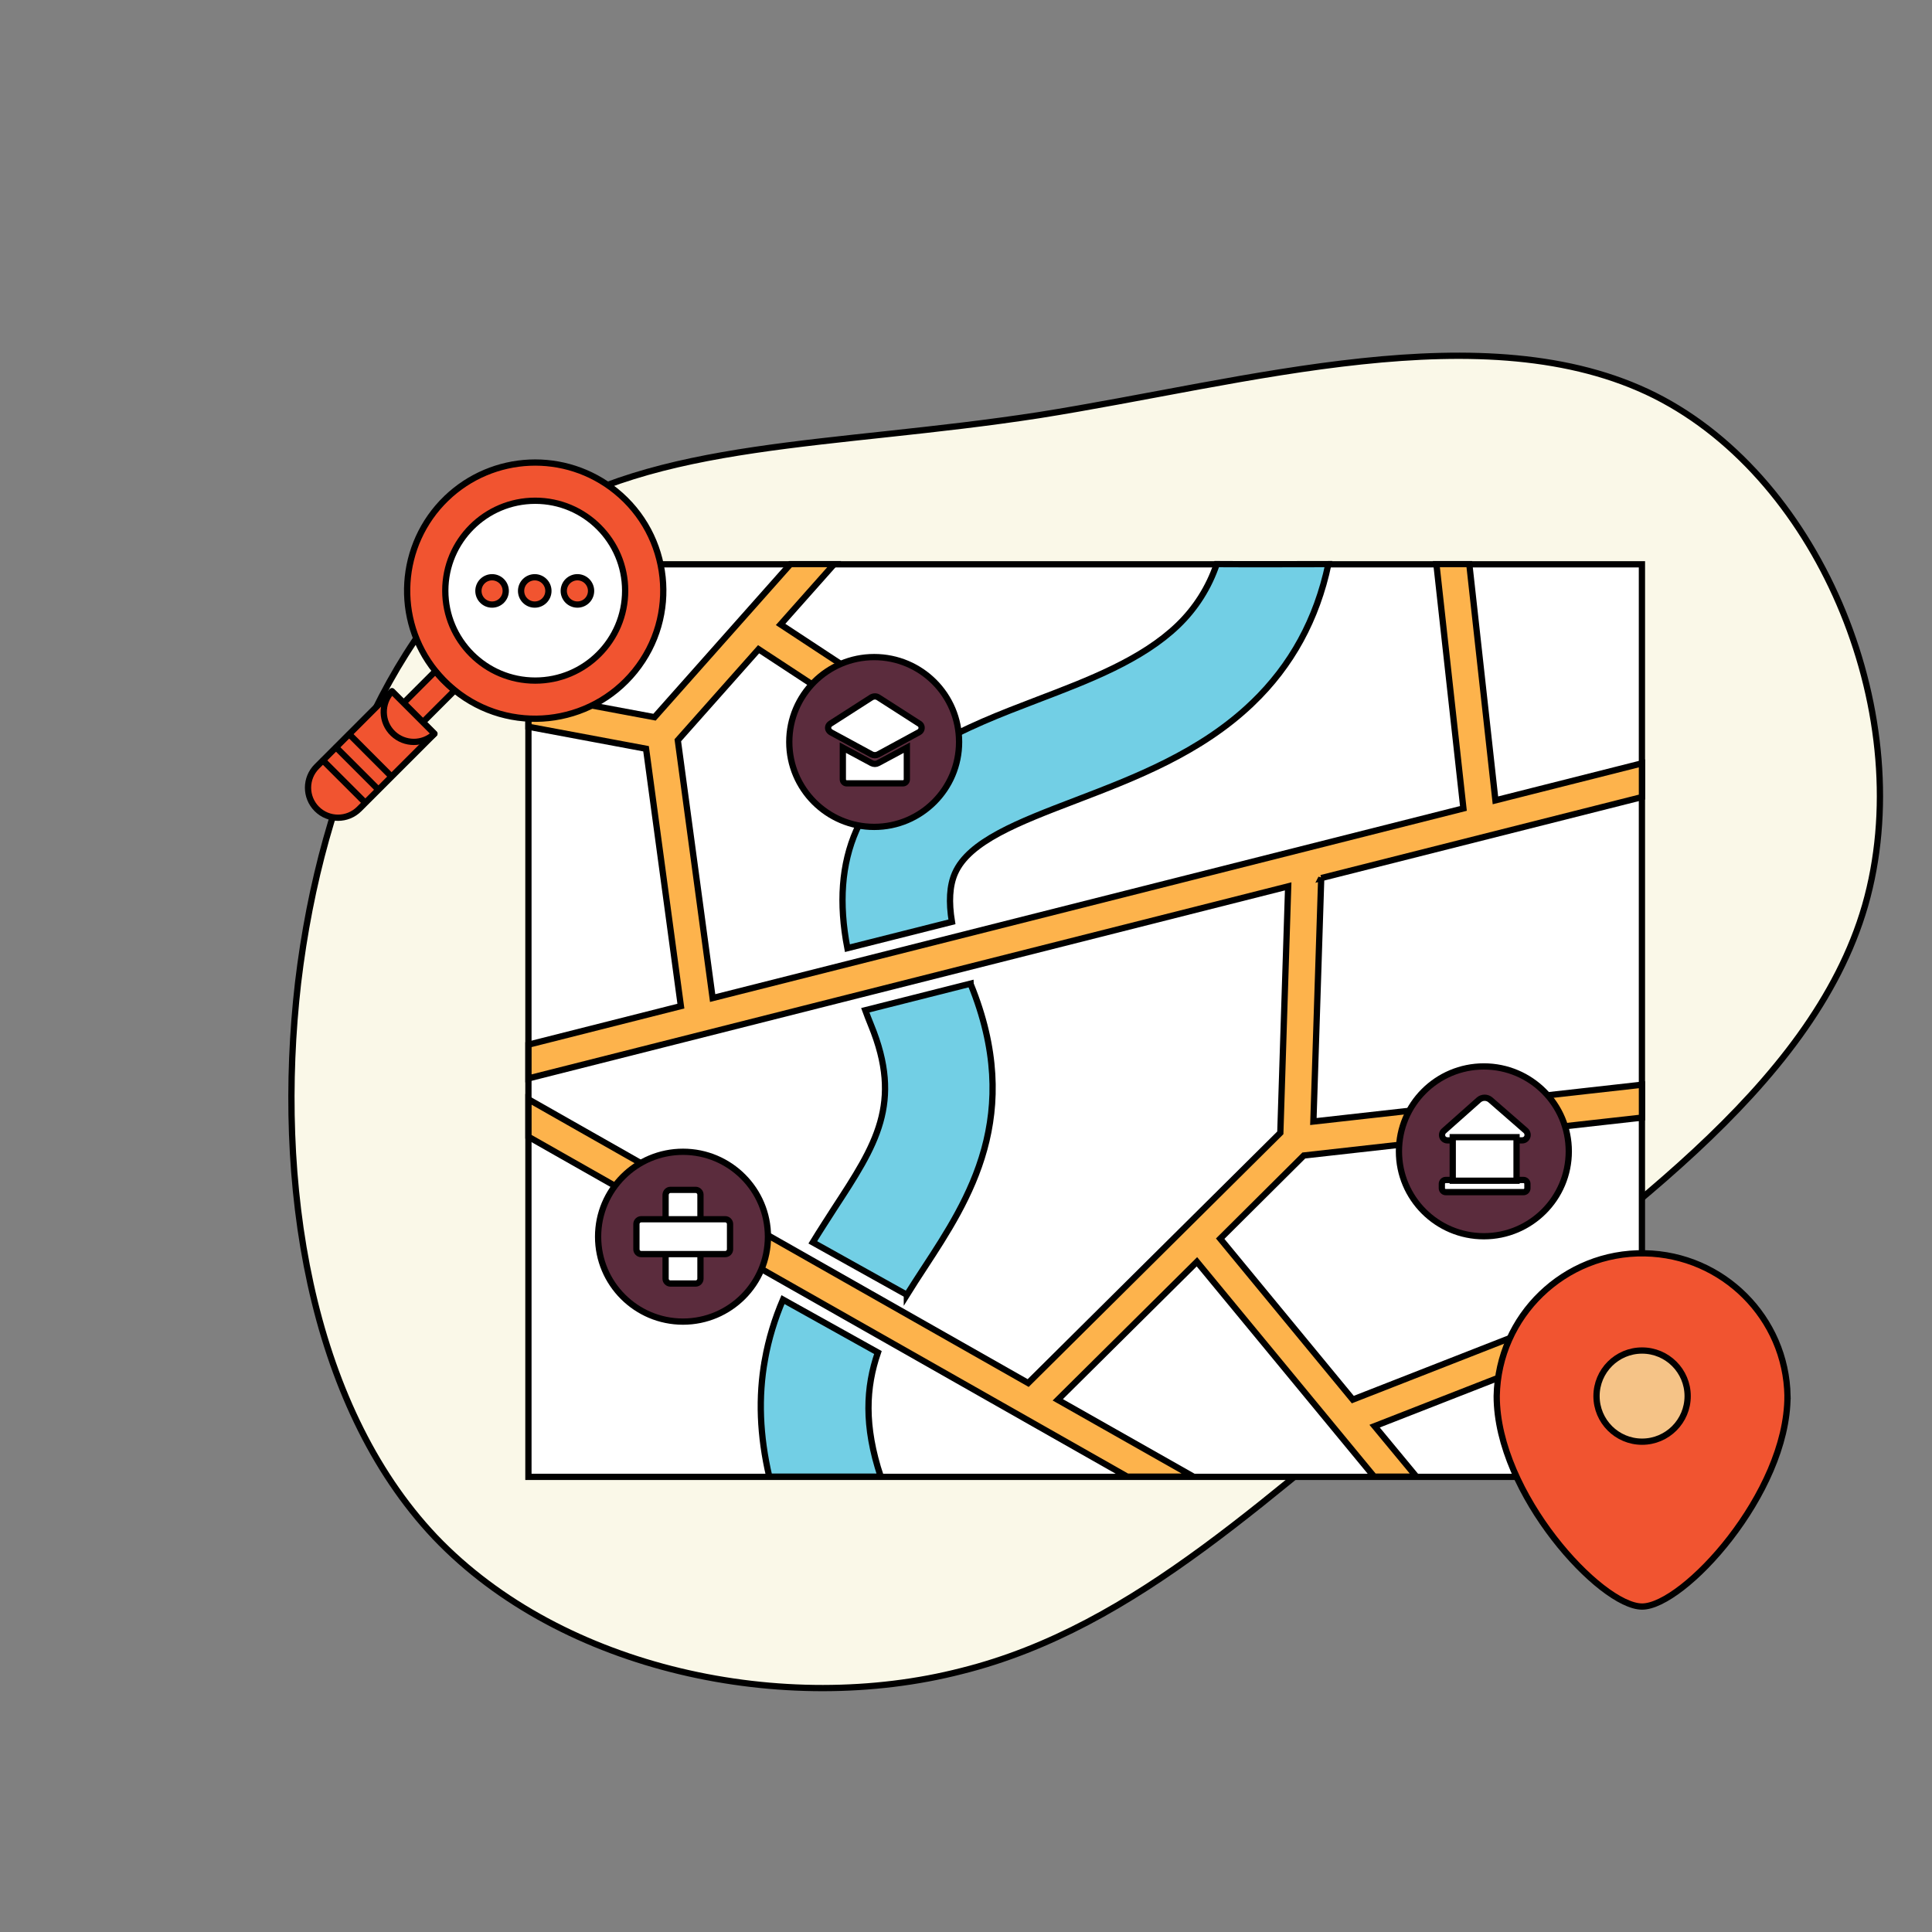
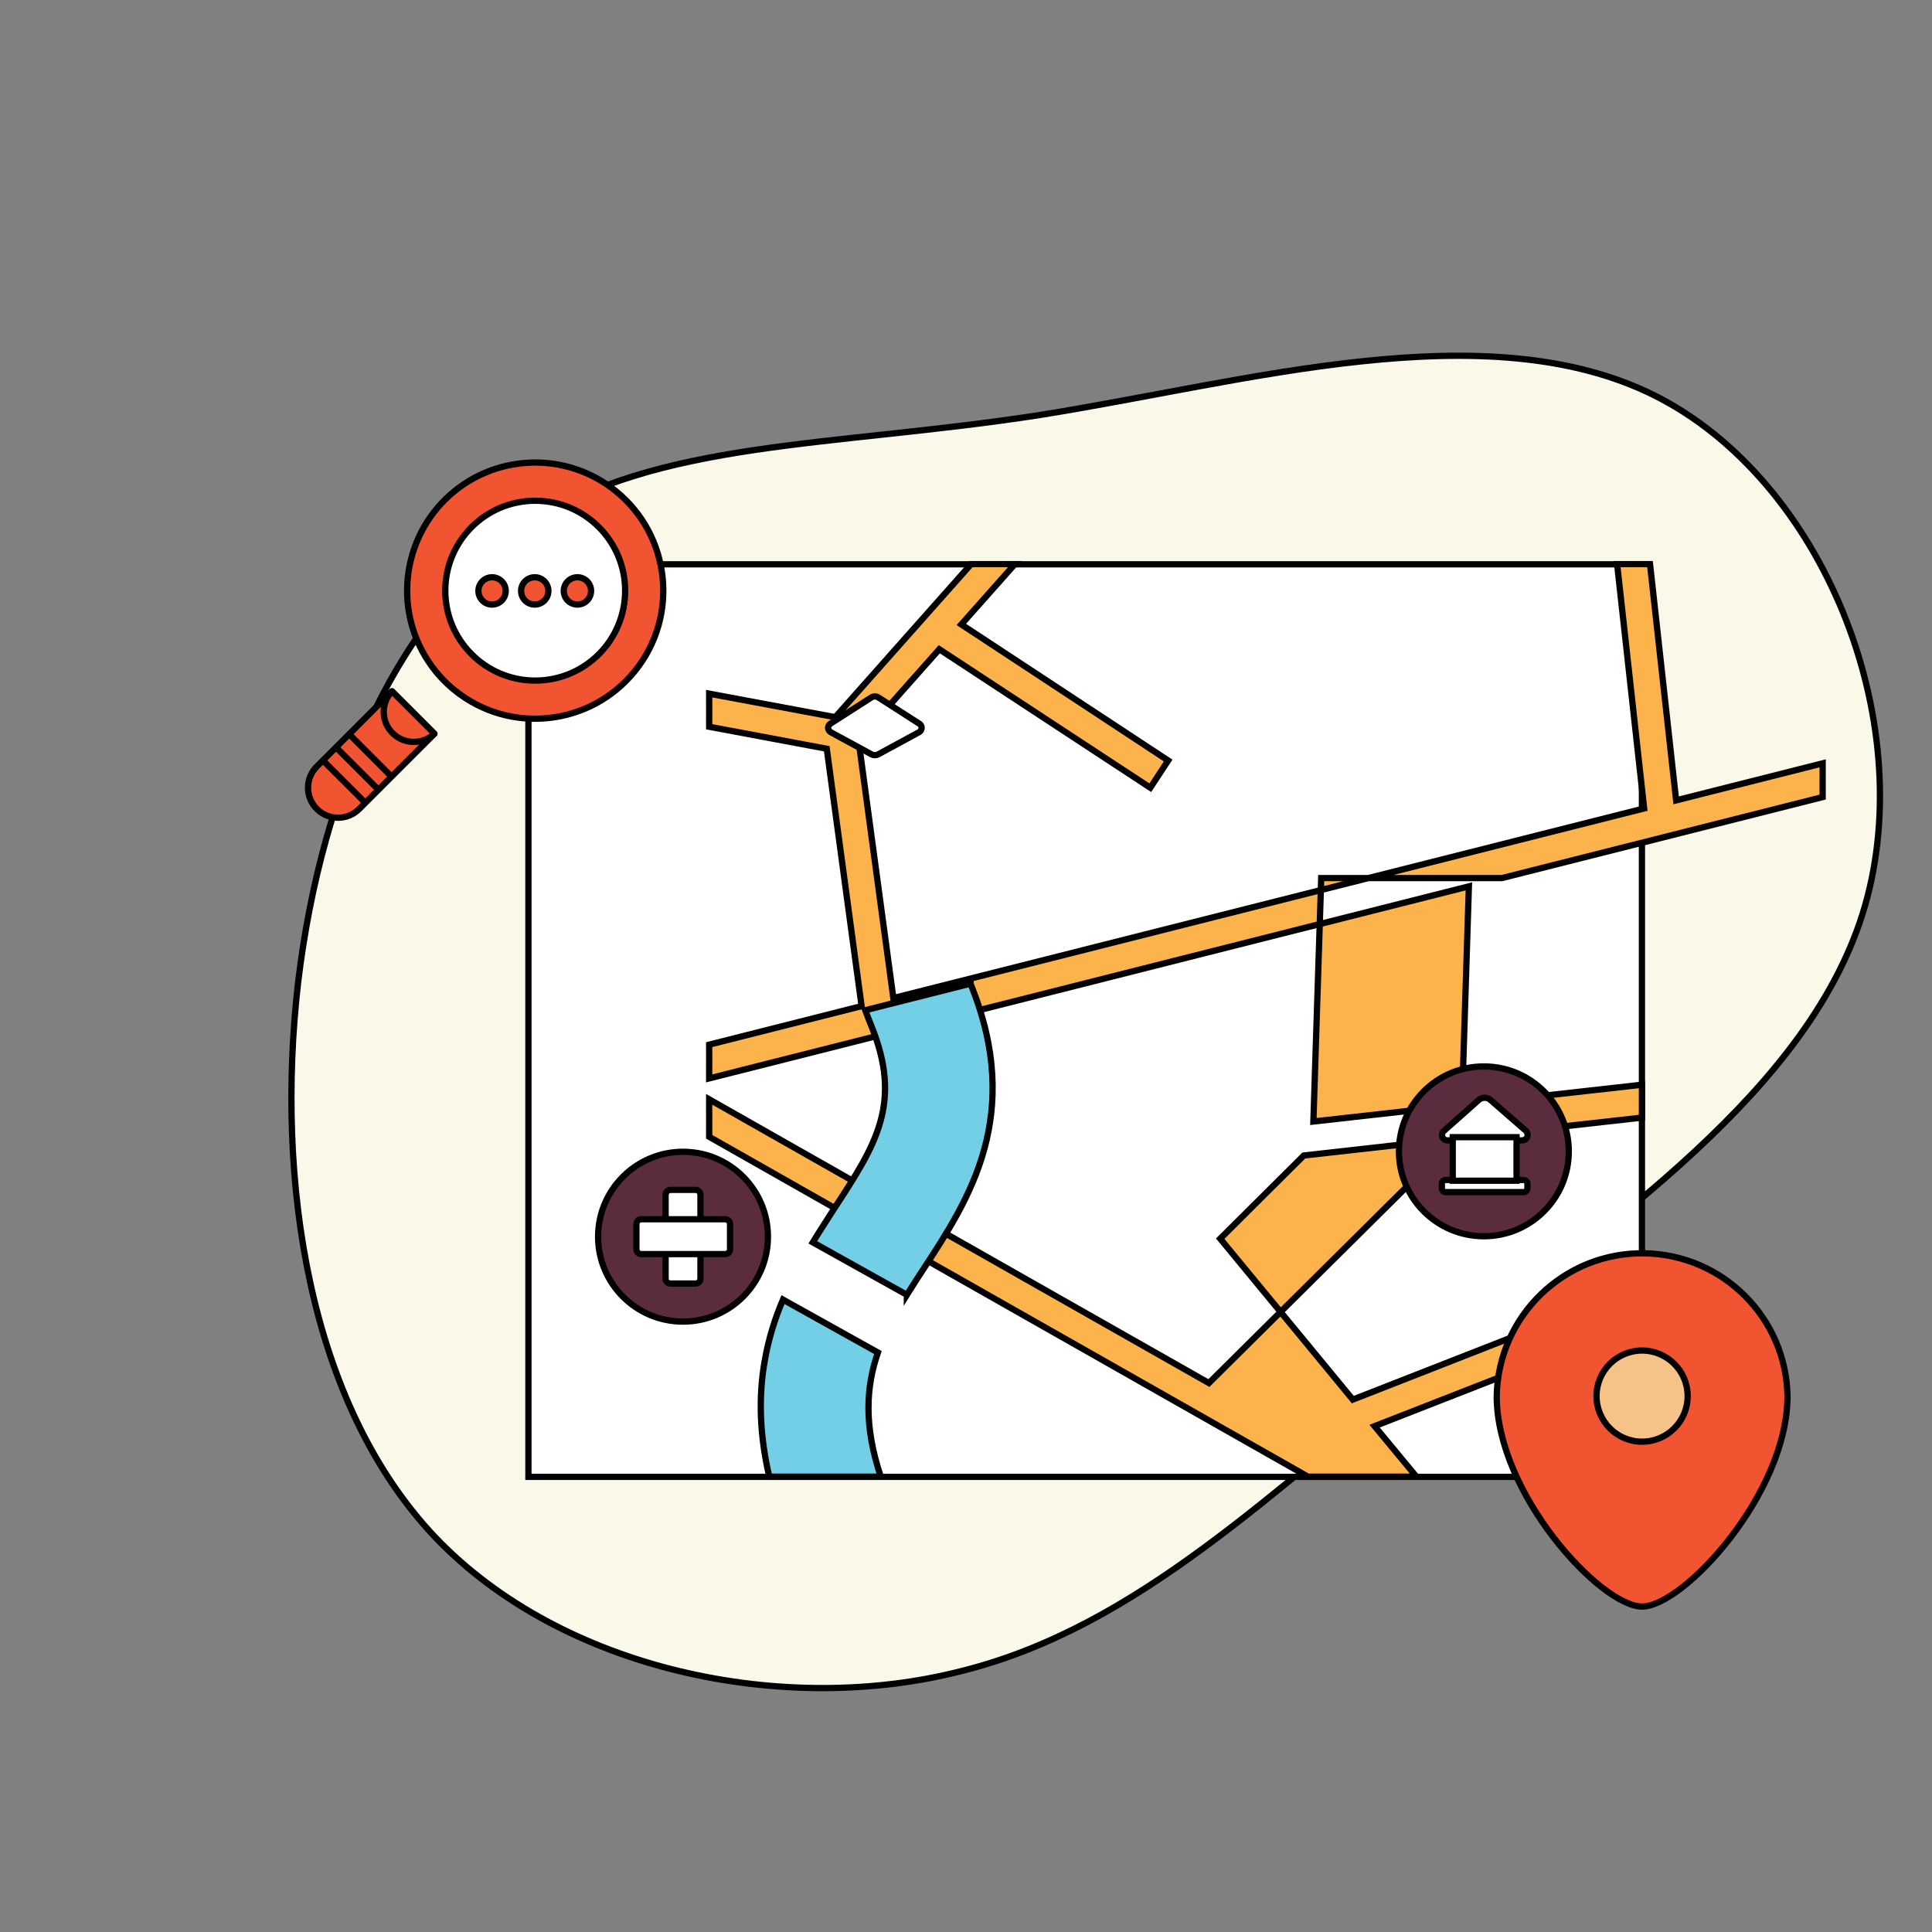
<svg xmlns="http://www.w3.org/2000/svg" id="Layer_1" viewBox="0 0 1080 1080">
  <rect x="0" y="0" width="1080" height="1080" fill="#808080" stroke="none" />
  <defs>
    <style>.cls-1{fill:#f5c387;}.cls-1,.cls-2,.cls-3,.cls-4,.cls-5,.cls-6,.cls-7,.cls-8,.cls-9{stroke:#000;stroke-width:3.5px;}.cls-2{fill:#fff;}.cls-3{fill:#faf8e8;}.cls-4,.cls-8{fill:#f15430;}.cls-5{fill:#fdb34c;}.cls-6{fill:#72cfe5;}.cls-7{fill:#5b2c3d;}.cls-8,.cls-9{stroke-linejoin:round;}.cls-9{fill:none;stroke-linecap:round;}</style>
  </defs>
  <path class="cls-3" d="m925.09,221.16c93.87,47.22,147.43,180.83,117.49,285.07-29.95,103.67-143.97,177.96-237.85,252.82-93.87,74.29-168.17,150.31-267.22,175.07-98.48,25.35-222.88,0-294.3-74.87-70.84-74.87-89.27-199.27-76.59-309.83,13.24-111.15,57.59-209.06,129-256.28,71.41-47.23,169.32-43.2,285.07-61.05,116.34-18.43,249.95-58.17,344.39-10.94Z" />
  <path class="cls-2" d="m917.86,315.45H295.39v510.13h622.46v-510.13Z" />
-   <path class="cls-5" d="m738.57,490.85l-4.38,136.09,183.67-20.57v18.38l-189.02,21.18-46.74,46.5,74.13,89.95,161.64-63.29v19.72l-149.46,58.42,23.37,28.24h-23.61l-99.08-120.13-77.78,77.16,75.84,42.97h-37.01l-334.72-190v-20.94l279.34,158.6,140.95-139.86,4.39-137.79-424.68,107.35v-18.86l85.2-21.55-19.47-143.87-65.73-12.29v-18.5l70.47,13.15,75.96-85.57h24.46l-29.95,33.72,115.63,76.07-9.98,15.21-117.95-77.41-45.16,50.88,19.47,144.11,419.69-106.01-15.1-136.57h18.39l14.6,132.06,81.91-20.69v18.86l-179.29,45.28Z" />
+   <path class="cls-5" d="m738.57,490.85l-4.38,136.09,183.67-20.57v18.38l-189.02,21.18-46.74,46.5,74.13,89.95,161.64-63.29v19.72l-149.46,58.42,23.37,28.24h-23.61h-37.01l-334.72-190v-20.94l279.34,158.6,140.95-139.86,4.39-137.79-424.68,107.35v-18.86l85.2-21.55-19.47-143.87-65.73-12.29v-18.5l70.47,13.15,75.96-85.57h24.46l-29.95,33.72,115.63,76.07-9.98,15.21-117.95-77.41-45.16,50.88,19.47,144.11,419.69-106.01-15.1-136.57h18.39l14.6,132.06,81.91-20.69v18.86l-179.29,45.28Z" />
  <path class="cls-6" d="m506.94,723.81l-52.58-29.33c4.01-6.57,8.15-12.9,12.04-18.99,23.13-35.42,38.46-58.79,20.45-102.6-1.1-2.68-2.19-5.48-3.16-8.16l58.79-14.85q0,.13.12.25c29.83,73.15-.97,120.38-25.8,158.36-3.41,5.24-6.7,10.23-9.86,15.33Z" />
-   <path class="cls-6" d="m700.1,392.99c-28.85,27.75-65.97,41.87-98.71,54.41-32.14,12.29-59.76,22.88-67.56,40.77-3.04,6.94-3.53,16.06-1.7,27.14l-58.43,14.73c-4.86-25.19-3.28-46.98,5-65.85,17.77-41.14,60.25-57.33,101.27-73.03,28.72-10.96,58.42-22.27,78.51-41.62,9.86-9.49,17.28-21.18,21.67-34.2,10.71.12,62.44,0,62.44,0-6.57,30.91-20.57,56.6-42.48,77.66Z" />
  <path class="cls-6" d="m427.58,760.09c2.07-11.57,5.48-22.76,10.11-33.6l53.07,29.58c-6.69,19.35-7.91,40.89,1.58,69.38h-62.31c-5.35-22.88-6.21-44.55-2.44-65.36Z" />
  <path class="cls-7" d="m381.81,738.79c26.21,0,47.47-21.26,47.47-47.47s-21.26-47.47-47.47-47.47-47.47,21.25-47.47,47.47,21.25,47.47,47.47,47.47Z" />
  <path class="cls-2" d="m374.75,665.15h14.13c1.45,0,2.68,1.22,2.68,2.68v46.99c0,1.45-1.22,2.68-2.68,2.68h-14.13c-1.45,0-2.68-1.22-2.68-2.68v-46.99c.13-1.46,1.22-2.68,2.68-2.68Z" />
  <path class="cls-2" d="m408.1,684.25v14.12c0,1.46-1.22,2.68-2.68,2.68h-46.98c-1.46,0-2.68-1.22-2.68-2.68v-14.12c0-1.45,1.22-2.68,2.68-2.68h46.98c1.46,0,2.68,1.22,2.68,2.68Z" />
  <path class="cls-7" d="m829.49,691.07c26.22,0,47.47-21.25,47.47-47.46s-21.25-47.47-47.47-47.47-47.47,21.25-47.47,47.47,21.26,47.46,47.47,47.46Z" />
  <path class="cls-2" d="m826.7,614.82l-19.6,17.41c-1.22,1.1-1.33,3.04-.24,4.26.6.61,1.33.98,2.31.98h41.74c1.71,0,3.04-1.34,3.04-3.04,0-.86-.36-1.71-.97-2.31l-19.84-17.29c-1.83-1.58-4.62-1.58-6.45,0Z" />
  <path class="cls-2" d="m806,664.22v-2.43c0-1.22.98-2.19,2.19-2.19h43.45c1.22,0,2.19.98,2.19,2.19v2.43c0,1.22-.97,2.19-2.19,2.19h-43.45c-1.22,0-2.19-.97-2.19-2.19Z" />
  <path class="cls-2" d="m840.45,635.69h-28.36v24.34h35.67v-24.34h-7.3Z" />
-   <path class="cls-7" d="m488.68,462.24c26.21,0,47.46-21.25,47.46-47.47s-21.25-47.46-47.46-47.46-47.47,21.25-47.47,47.46,21.25,47.47,47.47,47.47Z" />
  <path class="cls-2" d="m486.98,389.94l-22.76,14.6c-1.33.86-1.7,2.56-.85,3.77.25.37.61.73.98.98l22.88,12.42c1.1.6,2.56.6,3.65,0l22.88-12.42c1.33-.73,1.82-2.44,1.1-3.77-.25-.37-.49-.73-.98-.98l-22.76-14.6c-1.22-.85-2.8-.85-4.14,0Z" />
-   <path class="cls-2" d="m487.22,426.58l-16.07-8.64v17.76c0,1.22.97,2.19,2.18,2.19h31.41c1.22,0,2.19-.98,2.19-2.19v-17.76l-16.07,8.64c-1.1.61-2.44.61-3.65,0Z" />
  <path class="cls-4" d="m999.22,780.42c0,54.59-58.22,117.65-81.29,117.65s-81.26-63.06-81.26-117.65c.82-44.89,37.86-80.62,82.75-79.81,43.74.79,79.02,36.06,79.81,79.81Z" />
  <path class="cls-1" d="m917.93,805.91c14.08,0,25.48-11.42,25.48-25.48s-11.41-25.48-25.48-25.48-25.47,11.41-25.47,25.48,11.41,25.48,25.47,25.48Z" />
  <path class="cls-8" d="m242.82,410.19l-23.72-23.72-42,42.01c-6.55,6.55-6.55,17.15,0,23.72,6.56,6.56,17.16,6.56,23.72,0l42-42Z" />
-   <path class="cls-4" d="m244.11,374.46l10.77,10.77-18.51,18.51-10.77-10.77,18.51-18.51Z" />
  <path class="cls-4" d="m249.47,278.62c-26.68,25.78-29.29,67.65-6.02,96.53,1.3,1.61,2.69,3.19,4.17,4.72,2.02,2.11,4.22,4.13,6.52,5.97,30.72,24.89,75.82,20.09,100.71-10.64,24.89-30.73,20.08-75.83-10.65-100.71-28.12-22.73-68.72-20.94-94.73,4.13Z" />
  <path class="cls-2" d="m299.19,380.45c-27.76,0-50.27-22.5-50.27-50.26s22.51-50.27,50.27-50.27,50.27,22.51,50.27,50.27-22.51,50.26-50.27,50.26Z" />
  <path class="cls-8" d="m219.13,386.42c-6.38,6.7-6.11,17.3.59,23.67,6.47,6.15,16.66,6.2,23.13.04l-23.71-23.71Z" />
  <path class="cls-4" d="m275.07,337.96c-4.22,0-7.63-3.42-7.63-7.64s3.42-7.63,7.63-7.63,7.64,3.42,7.64,7.63-3.43,7.64-7.64,7.64Z" />
  <path class="cls-4" d="m298.92,337.96c-4.22,0-7.63-3.42-7.63-7.64s3.42-7.63,7.63-7.63,7.64,3.42,7.64,7.63-3.42,7.64-7.64,7.64Z" />
  <path class="cls-4" d="m316.02,333.86c-1.96-3.73-.52-8.35,3.22-10.3,3.73-1.96,8.35-.52,10.3,3.22,1.96,3.73.52,8.35-3.21,10.3-3.74,1.96-8.36.52-10.31-3.22Z" />
  <path class="cls-9" d="m218.52,433.77l-23.22-23.26" />
  <path class="cls-9" d="m211.19,441.1l-23.26-23.27" />
  <path class="cls-9" d="m203.87,448.41l-23.27-23.26" />
-   <path class="cls-9" d="m243.36,375.19c1.3,1.61,2.69,3.19,4.18,4.72,2.07,2.11,4.22,4.13,6.51,5.98" />
</svg>